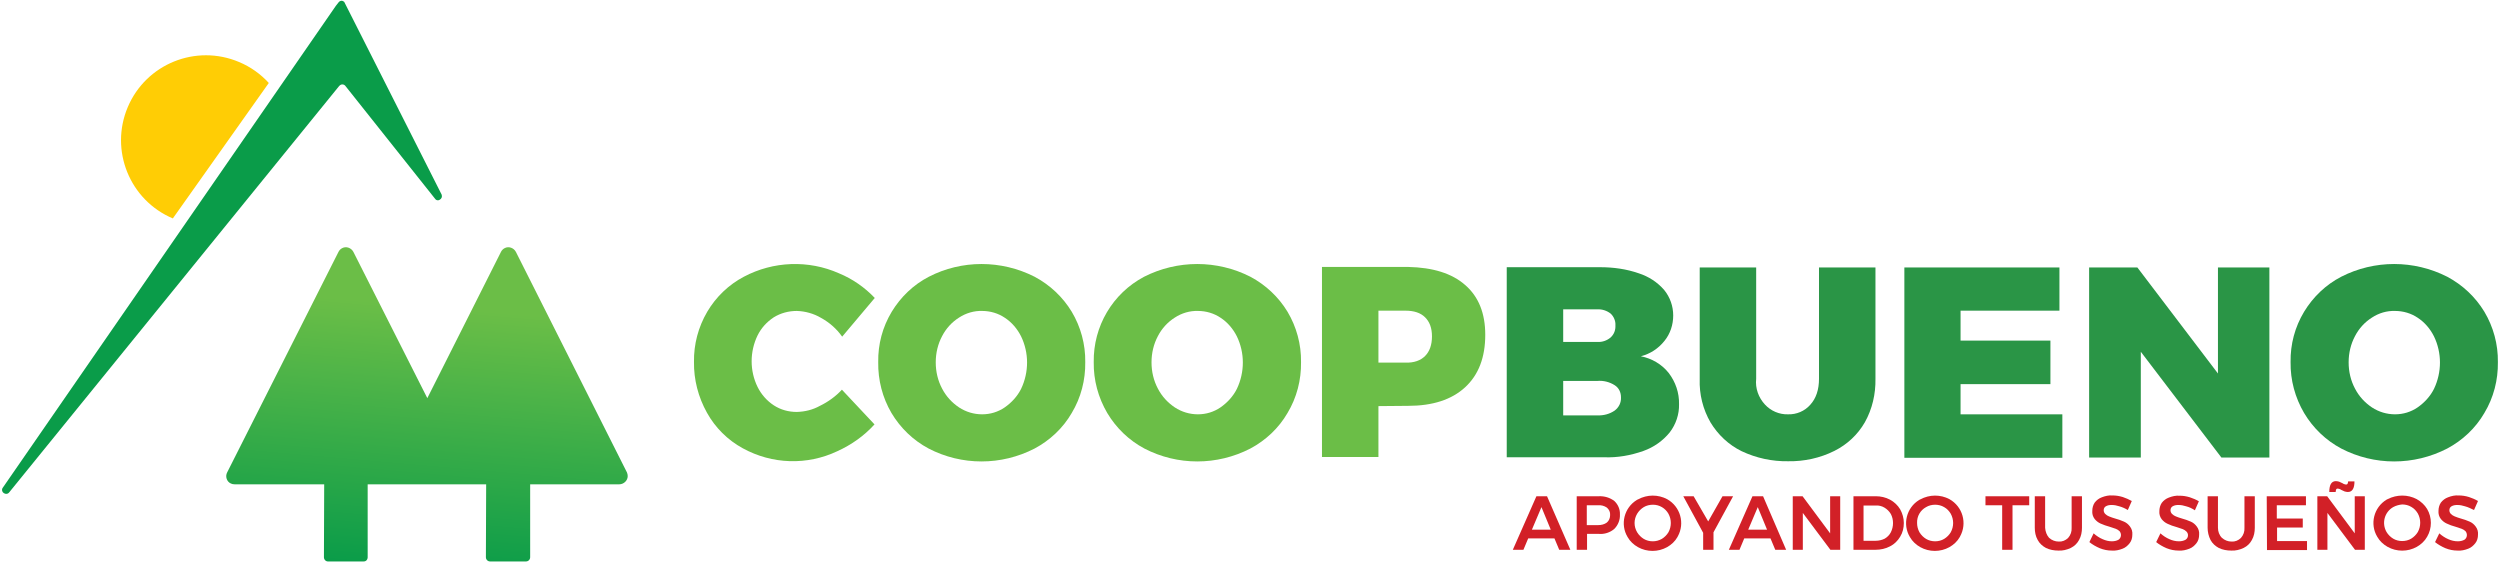
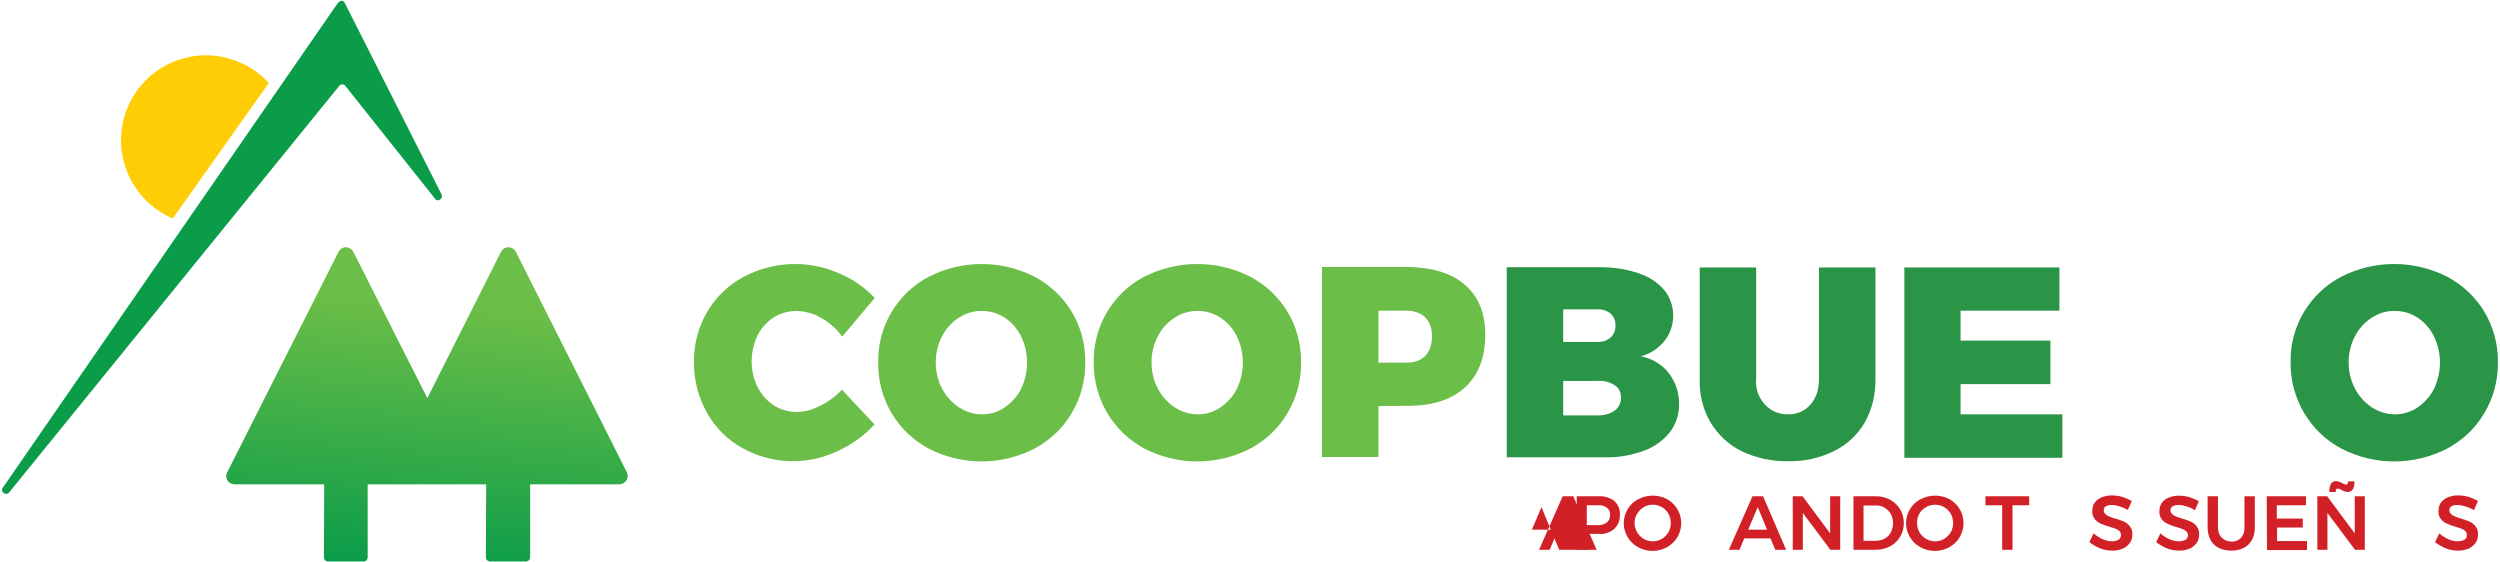
<svg xmlns="http://www.w3.org/2000/svg" version="1.1" id="Capa_1" x="0px" y="0px" viewBox="0 0 943.1 211.9" style="enable-background:new 0 0 943.1 211.9;" xml:space="preserve">
  <style type="text/css">
	.st0{fill:#0A9C49;}
	.st1{fill:#FFCD05;}
	.st2{fill:url(#SVGID_1_);}
	.st3{fill:#6BBE47;}
	.st4{fill:#2A9546;}
	.st5{fill:#D22027;}
</style>
  <title>Asset 3</title>
  <g id="Layer_2">
    <g id="Layer_1-2">
      <path class="st0" d="M164.3,75.2l-34.1-42.9c-0.6-0.6-1.5-0.6-2.1,0c-0.1,0.1-0.1,0.1-0.2,0.2L3.5,185.7c-0.5,0.7-1.4,0.8-2.1,0.3    c-0.6-0.4-0.8-1.2-0.5-1.8l125.8-182l1.1-1.4c0.5-0.6,1.3-0.7,1.9-0.2c0.1,0,0.1,0.1,0.2,0.2l36.7,72.6c0.3,0.8,0,1.6-0.8,2    C165.3,75.7,164.7,75.6,164.3,75.2z" />
      <path class="st1" d="M65.2,82.4c-16.3-6.9-23.9-25.7-17-42s25.7-23.9,42-17c4.3,1.8,8.1,4.5,11.2,7.9" />
      <linearGradient id="SVGID_1_" gradientUnits="userSpaceOnUse" x1="158.003" y1="288.904" x2="168.802" y2="165.26" gradientTransform="matrix(1 0 0 1 0 -74)">
        <stop offset="0" style="stop-color:#0A9C49" />
        <stop offset="0.8" style="stop-color:#6BBE47" />
      </linearGradient>
      <path class="st2" d="M236.5,178.2L194.6,95c-0.8-1.5-2.7-2.2-4.2-1.4c-0.6,0.3-1.1,0.8-1.4,1.4l-27.8,55.2L133.3,95    c-0.8-1.5-2.7-2.2-4.2-1.4c-0.6,0.3-1.1,0.8-1.4,1.4l-42,83.2c-0.8,1.5-0.2,3.5,1.4,4.2c0.4,0.2,0.9,0.3,1.4,0.3h33.8l-0.1,27.5    c0,0.9,0.7,1.6,1.5,1.6l0,0h13.5c0.9,0,1.5-0.7,1.5-1.5l0,0v-27.6h44.7l-0.1,27.5c0,0.9,0.7,1.6,1.6,1.6l0,0h13.5    c0.9,0,1.6-0.7,1.6-1.6l0,0v-27.5h33.6c1.7,0,3.2-1.4,3.2-3.1C236.8,179.1,236.7,178.7,236.5,178.2z" />
      <path class="st3" d="M309.7,119.9c-2.7-1.6-5.9-2.5-9.1-2.6c-3.1,0-6.1,0.8-8.7,2.4c-2.6,1.7-4.7,4-6.1,6.8c-3,6.2-3,13.4,0,19.5    c1.4,2.8,3.5,5.2,6.1,6.9c2.6,1.7,5.6,2.5,8.7,2.5c3.1-0.1,6-0.8,8.7-2.3c3.1-1.5,6-3.6,8.3-6.1l12.3,13.1    c-3.9,4.3-8.7,7.7-14,10.1c-11.4,5.4-24.6,5-35.7-1.1c-5.7-3.1-10.4-7.8-13.5-13.4c-3.3-5.9-5-12.5-4.9-19.2    c-0.1-6.6,1.6-13.1,5-18.9c3.3-5.6,8.1-10.2,13.8-13.2c11.1-5.9,24.4-6.4,35.9-1.3c5.1,2.1,9.7,5.3,13.5,9.3l-12.3,14.6    C315.6,124,312.8,121.6,309.7,119.9z" />
      <path class="st3" d="M390.3,104.4c5.8,3.1,10.6,7.6,14,13.2c3.4,5.7,5.2,12.3,5.1,19c0.1,6.7-1.6,13.4-5.1,19.2    c-3.3,5.7-8.2,10.3-14,13.4c-12.6,6.5-27.5,6.5-40,0c-5.8-3.1-10.6-7.7-14-13.4c-3.4-5.8-5.1-12.4-5-19.2    c-0.1-6.7,1.6-13.2,5.1-19c3.4-5.6,8.2-10.2,14-13.2C362.8,98,377.7,98,390.3,104.4L390.3,104.4z M361.8,119.8    c-2.7,1.7-4.9,4.1-6.4,7c-1.6,3-2.4,6.4-2.4,9.9c0,3.5,0.8,6.9,2.4,9.9c1.5,2.9,3.7,5.3,6.4,7.1c2.6,1.7,5.6,2.6,8.7,2.6    c3.1,0,6-0.9,8.5-2.6c2.6-1.8,4.8-4.2,6.2-7c3-6.3,3-13.6,0-19.8c-1.4-2.8-3.5-5.3-6.1-7c-2.5-1.7-5.5-2.6-8.6-2.6    C367.5,117.2,364.4,118.1,361.8,119.8z" />
      <path class="st3" d="M471.7,104.4c5.8,3.1,10.6,7.6,14,13.2c3.4,5.7,5.2,12.3,5.1,19c0.1,6.7-1.6,13.4-5.1,19.2    c-3.3,5.7-8.2,10.3-14,13.4c-12.6,6.5-27.5,6.5-40,0c-5.8-3.1-10.6-7.7-14-13.4c-3.4-5.8-5.2-12.4-5.1-19.2    c-0.2-13.5,7.1-25.9,19-32.2C444.2,98,459.1,98,471.7,104.4L471.7,104.4z M443.2,119.8c-2.7,1.7-4.9,4.1-6.4,7    c-1.6,3-2.4,6.4-2.4,9.9c0,3.5,0.8,6.9,2.4,9.9c1.5,2.9,3.7,5.3,6.4,7.1c2.6,1.7,5.6,2.6,8.7,2.6c3.1,0,6-0.9,8.5-2.6    c2.6-1.8,4.8-4.2,6.2-7c3-6.3,3-13.6,0-19.8c-1.4-2.8-3.5-5.3-6.1-7c-2.5-1.7-5.5-2.6-8.6-2.6    C448.9,117.2,445.8,118.1,443.2,119.8z" />
      <path class="st3" d="M552.7,107.5c5.1,4.4,7.6,10.7,7.6,18.8c0,8.5-2.5,15.1-7.6,19.8s-12.3,7-21.5,7l-11.2,0.1v19.2h-21.3v-71.7    h32.5C540.5,100.9,547.7,103.1,552.7,107.5z M537.6,134.3c1.7-1.7,2.6-4.2,2.6-7.4c0-3.2-0.9-5.5-2.6-7.2    c-1.7-1.7-4.2-2.5-7.4-2.5H520v19.6h10.2C533.4,136.9,535.9,136,537.6,134.3L537.6,134.3z" />
      <path class="st4" d="M618.2,103.1c3.7,1.2,7,3.3,9.6,6.3c2.2,2.7,3.4,6.1,3.4,9.6c0,3.5-1.1,6.9-3.3,9.6c-2.3,2.9-5.4,4.9-8.9,5.8    c4.1,0.8,7.9,3,10.5,6.3c2.6,3.4,4,7.5,3.9,11.8c0.1,3.8-1.2,7.6-3.5,10.6c-2.6,3.2-6,5.6-9.9,7c-4.8,1.7-9.8,2.6-14.9,2.4h-36.7    v-71.7h35.2C608.7,100.8,613.6,101.5,618.2,103.1z M607.6,127.3c1.3-1.2,1.9-2.8,1.8-4.6c0.1-1.6-0.6-3.3-1.8-4.4    c-1.4-1.1-3.2-1.7-5-1.6h-12.9V129h12.9C604.4,129.1,606.2,128.5,607.6,127.3L607.6,127.3z M609.1,154.9c1.6-1.2,2.5-3,2.4-5    c0-1.9-0.8-3.6-2.4-4.6c-1.9-1.2-4.2-1.8-6.5-1.6h-12.9v13h12.9C604.9,156.8,607.2,156.2,609.1,154.9L609.1,154.9z" />
      <path class="st4" d="M665.8,152.6c2.2,2.4,5.4,3.8,8.7,3.7c3.2,0.1,6.3-1.2,8.4-3.6c2.2-2.4,3.3-5.7,3.3-9.8v-42h21.3v42    c0.1,5.7-1.2,11.4-4,16.4c-2.7,4.7-6.7,8.4-11.5,10.8c-5.4,2.7-11.4,4-17.4,3.9c-6.1,0.1-12.1-1.2-17.6-3.8    c-4.9-2.4-8.9-6.2-11.7-10.8c-2.9-5-4.3-10.7-4.1-16.4v-42.1h21.3v42C662.1,146.5,663.4,150,665.8,152.6z" />
      <path class="st4" d="M718.3,100.9h58.6v16.3h-37.3v11.3h33.9v16.4h-33.9v11.4h38.4v16.4h-59.6V100.9z" />
-       <path class="st4" d="M836.7,100.9h19.4v71.7h-18.1l-30.4-39.9v39.9h-19.5v-71.7h18.2l30.4,40L836.7,100.9z" />
      <path class="st4" d="M923.2,104.4c5.8,3.1,10.6,7.6,14,13.2c3.4,5.7,5.2,12.3,5.1,19c0.1,6.7-1.6,13.4-5.1,19.2    c-3.3,5.7-8.2,10.3-14,13.4c-12.6,6.5-27.5,6.5-40,0c-5.8-3.1-10.6-7.7-14-13.4c-3.4-5.8-5.2-12.4-5.1-19.2    c-0.1-6.7,1.6-13.2,5.1-19c3.4-5.6,8.2-10.2,14-13.2C895.7,98,910.6,98,923.2,104.4z M894.8,119.8c-2.7,1.7-4.9,4.1-6.4,7    c-1.6,3-2.4,6.4-2.4,9.9c0,3.5,0.8,6.9,2.4,9.9c1.5,2.9,3.7,5.3,6.4,7.1c2.6,1.7,5.6,2.6,8.7,2.6c3.1,0,6-0.9,8.5-2.6    c2.6-1.8,4.8-4.2,6.2-7c3-6.3,3-13.6,0-19.8c-1.4-2.8-3.5-5.3-6.1-7c-2.5-1.7-5.5-2.6-8.6-2.6    C900.4,117.2,897.4,118.1,894.8,119.8L894.8,119.8z" />
-       <path class="st5" d="M588.2,207.4l-1.8-4.3h-9.9l-1.8,4.3h-4l8.9-20.2h4l8.8,20.2H588.2z M577.9,199.8h7.1l-3.5-8.5L577.9,199.8z" />
+       <path class="st5" d="M588.2,207.4l-1.8-4.3l-1.8,4.3h-4l8.9-20.2h4l8.8,20.2H588.2z M577.9,199.8h7.1l-3.5-8.5L577.9,199.8z" />
      <path class="st5" d="M609,189c1.4,1.3,2.2,3.2,2.1,5.1c0.1,2-0.7,4-2.1,5.4c-1.6,1.4-3.8,2.1-5.9,1.9h-4.4v6h-3.9v-20.2h8.3    C605.2,187.1,607.3,187.7,609,189z M606.2,197.1c0.8-0.7,1.2-1.7,1.2-2.8c0.1-1.1-0.4-2.1-1.2-2.8c-1-0.7-2.2-1-3.4-0.9h-4.2v7.5    h4.2C604.1,198.1,605.3,197.8,606.2,197.1L606.2,197.1z" />
      <path class="st5" d="M628.9,188.3c5,2.8,6.8,9.1,4,14.1c0,0.1-0.1,0.1-0.1,0.2c-0.9,1.6-2.3,2.9-3.9,3.8c-3.4,1.9-7.6,1.9-11,0    c-1.6-0.9-3-2.2-3.9-3.8c-2.9-4.8-1.3-11.1,3.5-14c0.1-0.1,0.2-0.1,0.4-0.2C621.4,186.5,625.5,186.5,628.9,188.3z M620.1,191.3    c-1,0.6-1.9,1.5-2.5,2.5c-1.3,2.2-1.3,4.8,0,7c0.6,1,1.5,1.9,2.5,2.5s2.2,0.9,3.4,0.9c1.2,0,2.3-0.3,3.4-0.9    c1-0.6,1.9-1.5,2.5-2.5c1.2-2.2,1.2-4.8,0-7c-1.2-2.1-3.4-3.4-5.8-3.4C622.3,190.4,621.1,190.7,620.1,191.3L620.1,191.3z" />
-       <path class="st5" d="M653.8,187.2l-7.4,13.6v6.6h-3.9V201l-7.5-13.8h3.9l5.5,9.5l5.4-9.5L653.8,187.2z" />
      <path class="st5" d="M669.7,207.4l-1.8-4.3h-9.9l-1.8,4.3h-4l8.9-20.2h4l8.7,20.2H669.7z M659.5,199.8h7.1l-3.5-8.5L659.5,199.8z" />
      <path class="st5" d="M690.4,187.2h3.8v20.2h-3.7l-10.4-13.9v13.9h-3.8v-20.2h3.7l10.4,14V187.2z" />
      <path class="st5" d="M713,188.5c1.5,0.8,2.9,2.1,3.8,3.6c0.9,1.6,1.4,3.4,1.4,5.2c0,1.8-0.4,3.6-1.4,5.2c-0.9,1.5-2.2,2.8-3.8,3.6    c-1.7,0.9-3.6,1.3-5.5,1.3h-8.3v-20.2h8.4C709.5,187.2,711.3,187.6,713,188.5z M711,203.2c1-0.6,1.8-1.4,2.3-2.4    c1.1-2.2,1.1-4.8,0-6.9c-0.6-1-1.4-1.8-2.4-2.4c-1-0.6-2.2-0.9-3.4-0.8H703V204h4.6C708.8,204,710,203.7,711,203.2L711,203.2z" />
      <path class="st5" d="M735.4,188.3c5,2.8,6.8,9.1,4,14.1c0,0.1-0.1,0.1-0.1,0.2c-0.9,1.6-2.3,2.9-3.9,3.8c-3.4,1.9-7.6,1.9-11,0    c-1.6-0.9-3-2.2-3.9-3.8c-2.9-4.8-1.3-11.1,3.5-14c0.1-0.1,0.2-0.1,0.4-0.2C727.9,186.5,732,186.5,735.4,188.3z M726.6,191.3    c-2.2,1.2-3.5,3.5-3.4,6c0,1.2,0.3,2.4,0.9,3.5c0.6,1,1.5,1.9,2.5,2.5c1,0.6,2.2,0.9,3.4,0.9c1.2,0,2.4-0.3,3.4-0.9    c1-0.6,1.9-1.5,2.5-2.5c1.2-2.2,1.2-4.8,0-7c-0.6-1-1.4-1.9-2.5-2.5c-1-0.6-2.2-0.9-3.4-0.9C728.8,190.4,727.6,190.7,726.6,191.3    L726.6,191.3z" />
      <path class="st5" d="M749,187.2h16.5v3.4h-6.3v16.8h-3.9v-16.8H749L749,187.2z" />
-       <path class="st5" d="M773,202.9c1,0.9,2.3,1.4,3.6,1.4c1.3,0.1,2.6-0.4,3.6-1.4c0.9-1,1.4-2.4,1.3-3.8v-11.9h3.9v11.9    c0,1.6-0.3,3.2-1.1,4.6c-0.7,1.3-1.7,2.3-3.1,3c-1.5,0.7-3.1,1.1-4.7,1c-1.6,0-3.3-0.3-4.7-1c-1.3-0.7-2.4-1.7-3.1-3    c-0.8-1.4-1.1-3-1.1-4.6v-11.9h3.9v11.9C771.6,200.5,772.1,201.9,773,202.9z" />
      <path class="st5" d="M799.5,191c-0.9-0.3-1.9-0.5-2.9-0.5c-0.8,0-1.5,0.1-2.2,0.5c-0.5,0.3-0.8,0.8-0.8,1.5c0,0.5,0.2,1,0.6,1.4    c0.4,0.4,0.9,0.7,1.4,0.9c0.8,0.3,1.5,0.6,2.3,0.8c1.1,0.3,2.3,0.7,3.4,1.2c0.9,0.4,1.6,1,2.2,1.8c0.7,0.9,1,2,0.9,3.1    c0,1.2-0.3,2.3-1,3.2c-0.7,0.9-1.6,1.7-2.7,2.1c-1.3,0.5-2.6,0.8-4,0.7c-1.6,0-3.1-0.3-4.6-0.9c-1.4-0.6-2.8-1.4-3.9-2.3l1.6-3.3    c1,0.9,2.2,1.7,3.4,2.2c1.1,0.5,2.3,0.8,3.5,0.8c0.9,0,1.8-0.2,2.5-0.6c0.9-0.6,1.2-1.9,0.6-2.9c-0.1-0.1-0.1-0.2-0.2-0.3    c-0.4-0.4-0.9-0.7-1.4-0.9c-0.6-0.2-1.4-0.5-2.4-0.8c-1.1-0.3-2.3-0.7-3.4-1.2c-0.9-0.4-1.6-1-2.2-1.7c-0.7-0.9-1-2-0.9-3.1    c0-1.1,0.3-2.2,0.9-3.1c0.7-0.9,1.6-1.6,2.7-2c1.3-0.5,2.6-0.8,4-0.7c1.3,0,2.6,0.2,3.9,0.6c1.2,0.4,2.3,0.9,3.4,1.5l-1.5,3.4    C801.7,191.8,800.6,191.3,799.5,191z" />
      <path class="st5" d="M824.7,191c-0.9-0.3-1.9-0.5-2.9-0.5c-0.8,0-1.5,0.1-2.2,0.5c-0.5,0.3-0.8,0.8-0.8,1.5c0,0.5,0.2,1,0.6,1.4    c0.4,0.4,0.9,0.7,1.4,0.9c0.8,0.3,1.5,0.6,2.3,0.8c1.1,0.3,2.3,0.7,3.4,1.2c0.9,0.4,1.6,1,2.2,1.8c0.7,0.9,1,2,0.9,3.1    c0,1.2-0.3,2.3-1,3.2c-0.7,0.9-1.6,1.7-2.7,2.1c-1.3,0.5-2.6,0.8-4,0.7c-1.6,0-3.1-0.3-4.6-0.9c-1.4-0.6-2.8-1.4-3.9-2.3l1.6-3.3    c1,0.9,2.2,1.7,3.4,2.2c1.1,0.5,2.3,0.8,3.6,0.8c0.9,0,1.8-0.2,2.5-0.6c0.6-0.4,0.9-1,0.9-1.7c0-0.5-0.2-1-0.6-1.4    c-0.4-0.4-0.9-0.7-1.4-0.9c-0.6-0.2-1.4-0.5-2.4-0.8c-1.1-0.3-2.3-0.7-3.3-1.2c-0.9-0.4-1.6-1-2.2-1.7c-0.7-0.9-1-2-0.9-3.1    c0-1.1,0.3-2.2,0.9-3.1c0.7-0.9,1.6-1.6,2.7-2c1.3-0.5,2.6-0.8,4-0.7c1.3,0,2.6,0.2,3.9,0.6c1.2,0.4,2.4,0.9,3.4,1.5l-1.5,3.4    C826.9,191.8,825.9,191.3,824.7,191z" />
      <path class="st5" d="M838.2,202.9c1,0.9,2.3,1.4,3.6,1.4c1.3,0.1,2.6-0.4,3.6-1.4c0.9-1,1.4-2.4,1.3-3.8v-11.9h3.9v11.9    c0,1.6-0.3,3.2-1.1,4.6c-0.7,1.3-1.7,2.3-3.1,3c-1.5,0.7-3.1,1.1-4.7,1c-1.6,0-3.3-0.3-4.7-1c-1.3-0.7-2.4-1.7-3.1-3    c-0.7-1.4-1.1-3-1.1-4.6v-11.9h3.9v11.9C836.7,200.5,837.2,201.9,838.2,202.9z" />
      <path class="st5" d="M855.1,187.2h14.8v3.4h-11v5h9.8v3.4H859v5.1h11.3v3.4h-15.1L855.1,187.2L855.1,187.2z" />
      <path class="st5" d="M888.3,187.2h3.8v20.2h-3.7L878,193.5v13.9h-3.8v-20.2h3.7l10.4,14L888.3,187.2z M885.7,185.6    c-0.4,0-0.8-0.1-1.2-0.2c-0.5-0.2-0.9-0.4-1.3-0.6c-0.4-0.3-0.8-0.4-1.3-0.5c-0.2,0-0.5,0.1-0.6,0.3c-0.1,0.3-0.2,0.7-0.2,1h-2.4    c0-2.7,0.8-4.1,2.5-4.1c0.4,0,0.8,0.1,1.2,0.2c0.5,0.2,0.9,0.4,1.3,0.6c0.4,0.3,0.8,0.4,1.3,0.5c0.2,0,0.5-0.1,0.6-0.3    c0.1-0.3,0.2-0.6,0.2-0.9h2.4C888.2,184.2,887.4,185.6,885.7,185.6z" />
-       <path class="st5" d="M911.7,188.3c1.6,0.9,3,2.2,3.9,3.7c1.9,3.2,1.9,7.3,0,10.5c-0.9,1.6-2.3,2.9-3.9,3.8c-3.4,1.9-7.6,1.9-11,0    c-1.6-0.9-3-2.2-3.9-3.8c-2.9-4.8-1.3-11.1,3.5-14c0.1-0.1,0.2-0.1,0.4-0.2C904.2,186.5,908.3,186.5,911.7,188.3L911.7,188.3z     M902.8,191.3c-3.3,1.9-4.4,6.1-2.5,9.4c0.6,1,1.5,1.9,2.5,2.5c1,0.6,2.2,0.9,3.4,0.9c1.2,0,2.4-0.3,3.4-0.9    c1-0.6,1.9-1.5,2.5-2.5c1.2-2.2,1.2-4.8,0-7c-0.6-1-1.4-1.9-2.5-2.5c-1-0.6-2.2-0.9-3.4-0.9C905.1,190.4,903.9,190.7,902.8,191.3    L902.8,191.3z" />
      <path class="st5" d="M929.9,191c-0.9-0.3-1.9-0.5-2.9-0.5c-0.8,0-1.5,0.1-2.2,0.5c-0.5,0.3-0.8,0.8-0.8,1.5c0,0.5,0.2,1,0.6,1.4    c0.4,0.4,0.9,0.7,1.4,0.9c0.8,0.3,1.5,0.6,2.3,0.8c1.1,0.3,2.3,0.7,3.4,1.2c0.9,0.4,1.6,1,2.2,1.8c0.7,0.9,1,2,0.9,3.1    c0,1.2-0.3,2.3-1,3.2c-0.7,0.9-1.6,1.7-2.7,2.1c-1.3,0.5-2.6,0.8-4,0.7c-1.6,0-3.1-0.3-4.6-0.9c-1.4-0.6-2.8-1.4-3.9-2.3l1.6-3.3    c1,0.9,2.2,1.7,3.4,2.2c1.1,0.5,2.3,0.8,3.6,0.8c0.9,0,1.8-0.2,2.5-0.6c0.9-0.6,1.2-1.9,0.6-2.9c-0.1-0.1-0.1-0.2-0.2-0.3    c-0.4-0.4-0.9-0.7-1.4-0.9c-0.6-0.2-1.4-0.5-2.4-0.8c-1.1-0.3-2.3-0.7-3.3-1.2c-0.9-0.4-1.6-1-2.2-1.7c-0.7-0.9-1-2-0.9-3.1    c0-1.1,0.3-2.2,0.9-3.1c0.7-0.9,1.6-1.6,2.7-2c1.3-0.5,2.6-0.8,4-0.7c1.3,0,2.6,0.2,3.9,0.6c1.2,0.4,2.4,0.9,3.4,1.5l-1.5,3.4    C932.2,191.9,931.1,191.3,929.9,191z" />
    </g>
  </g>
</svg>